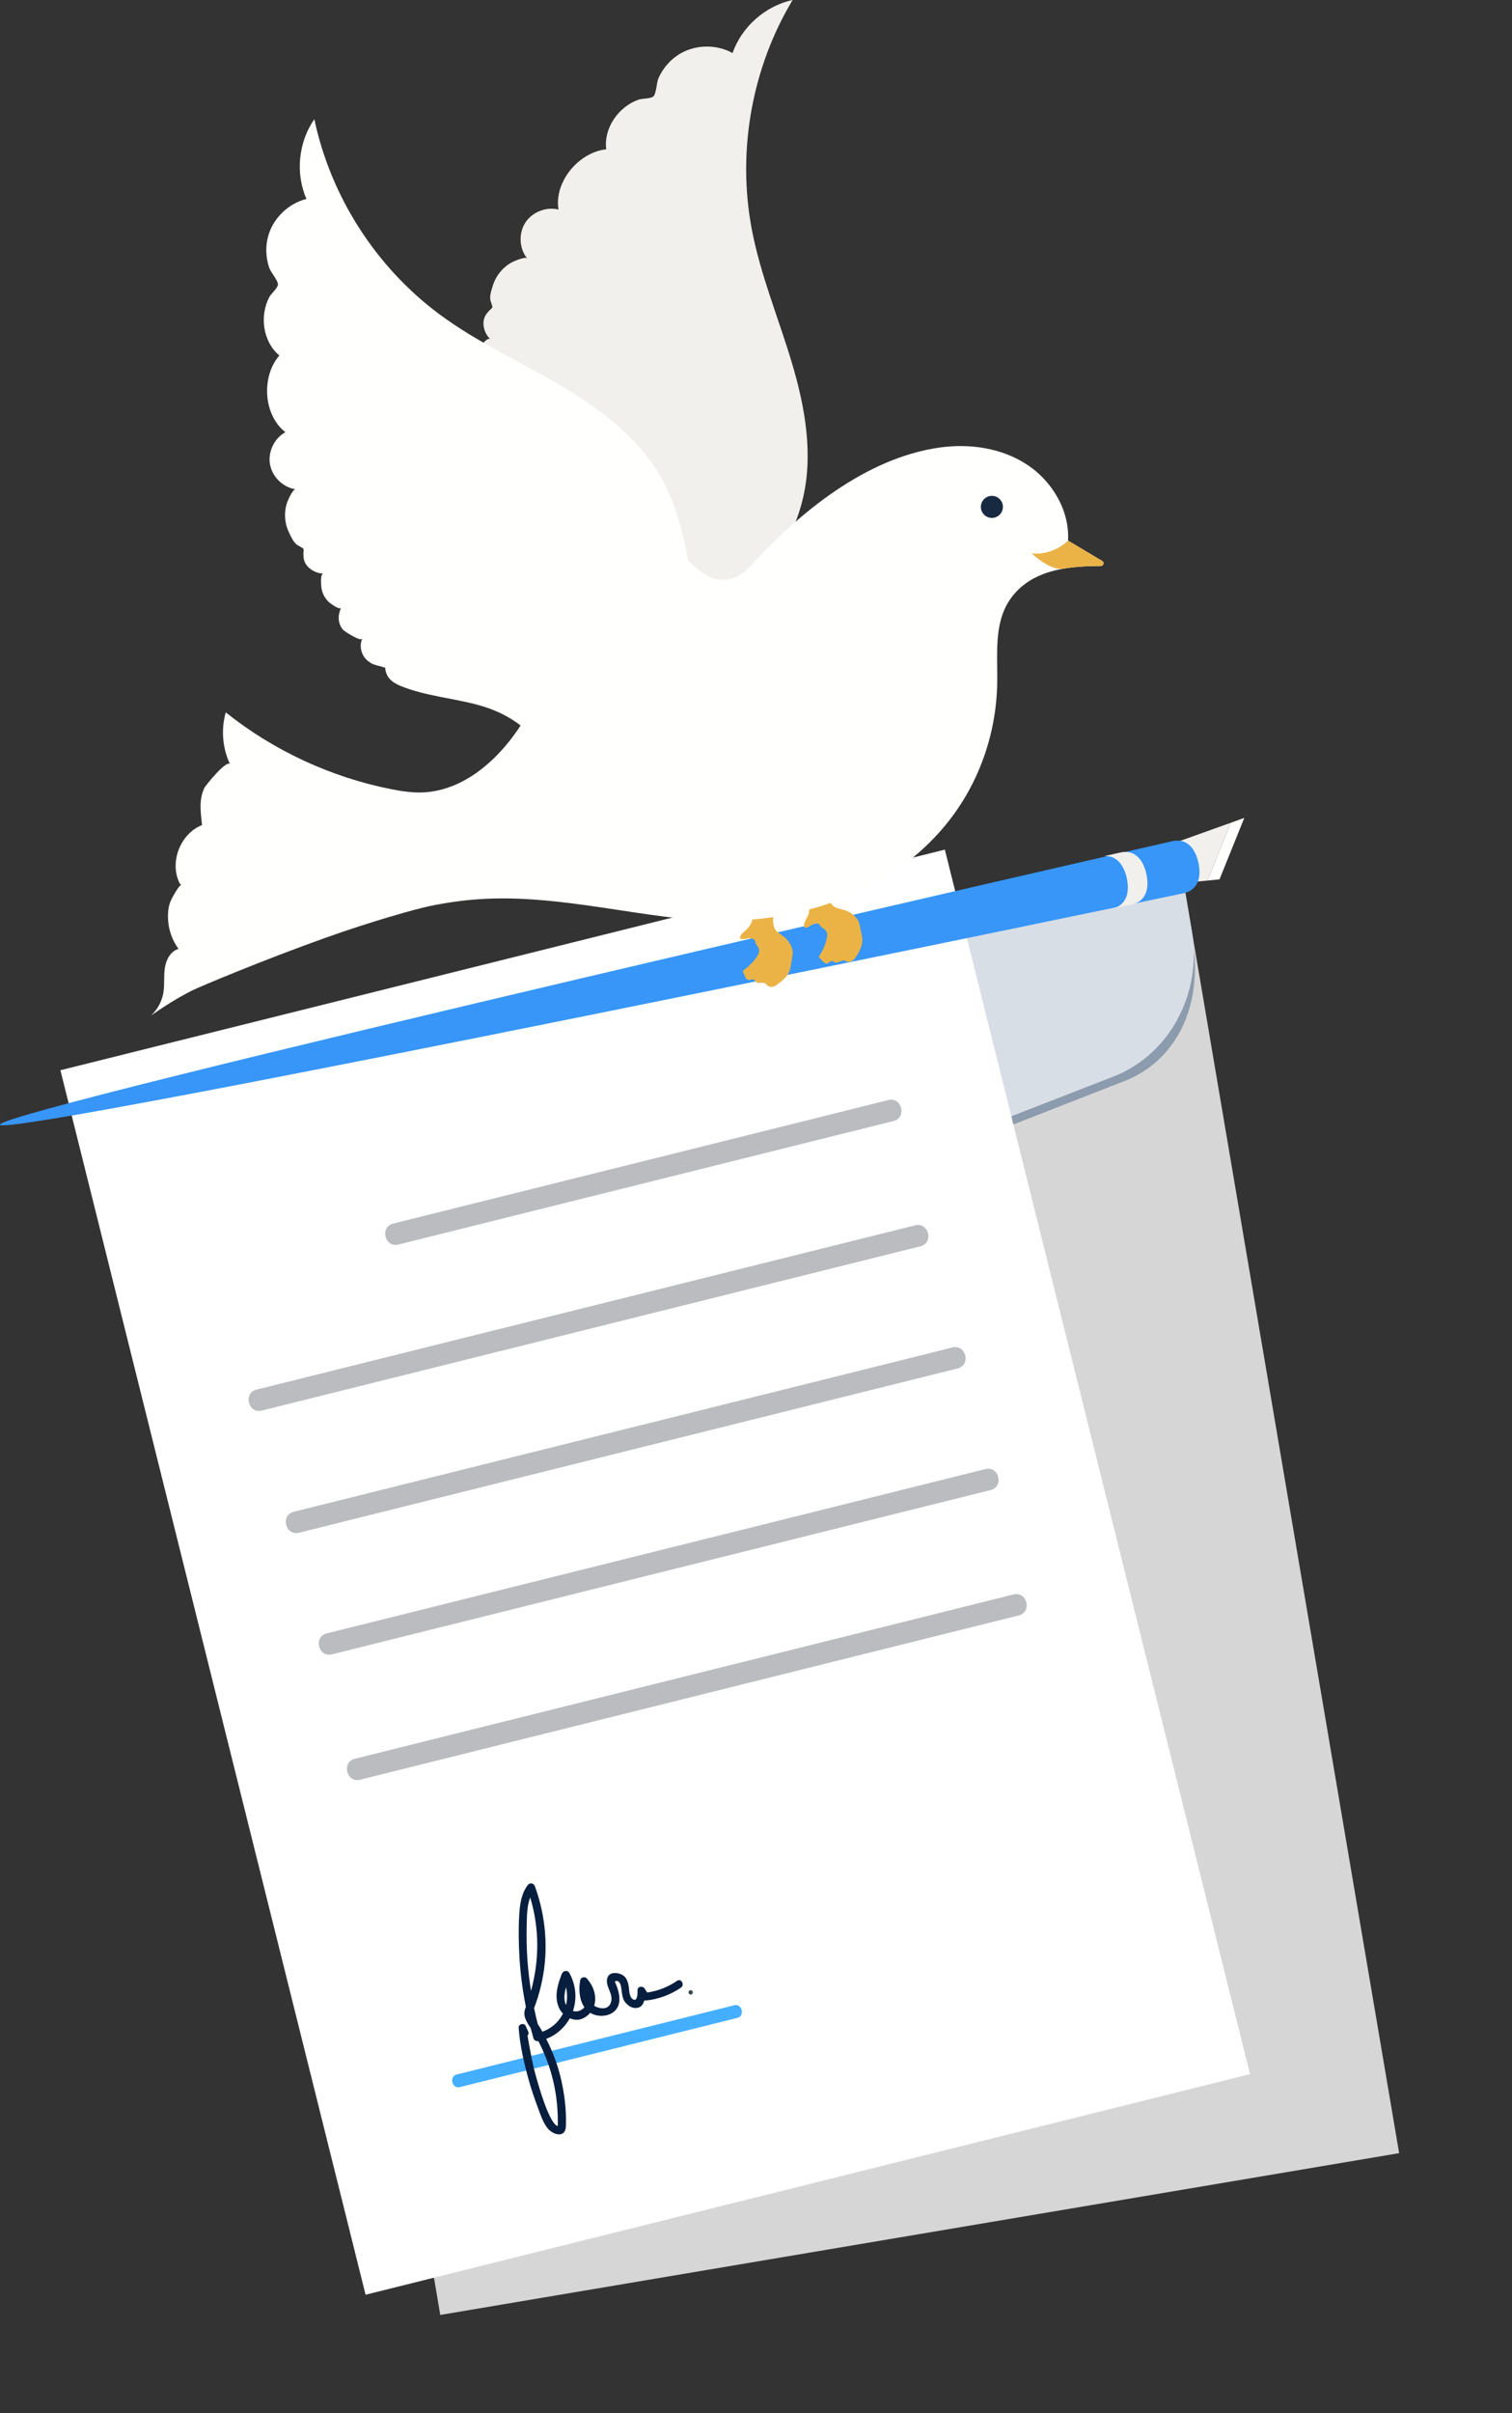
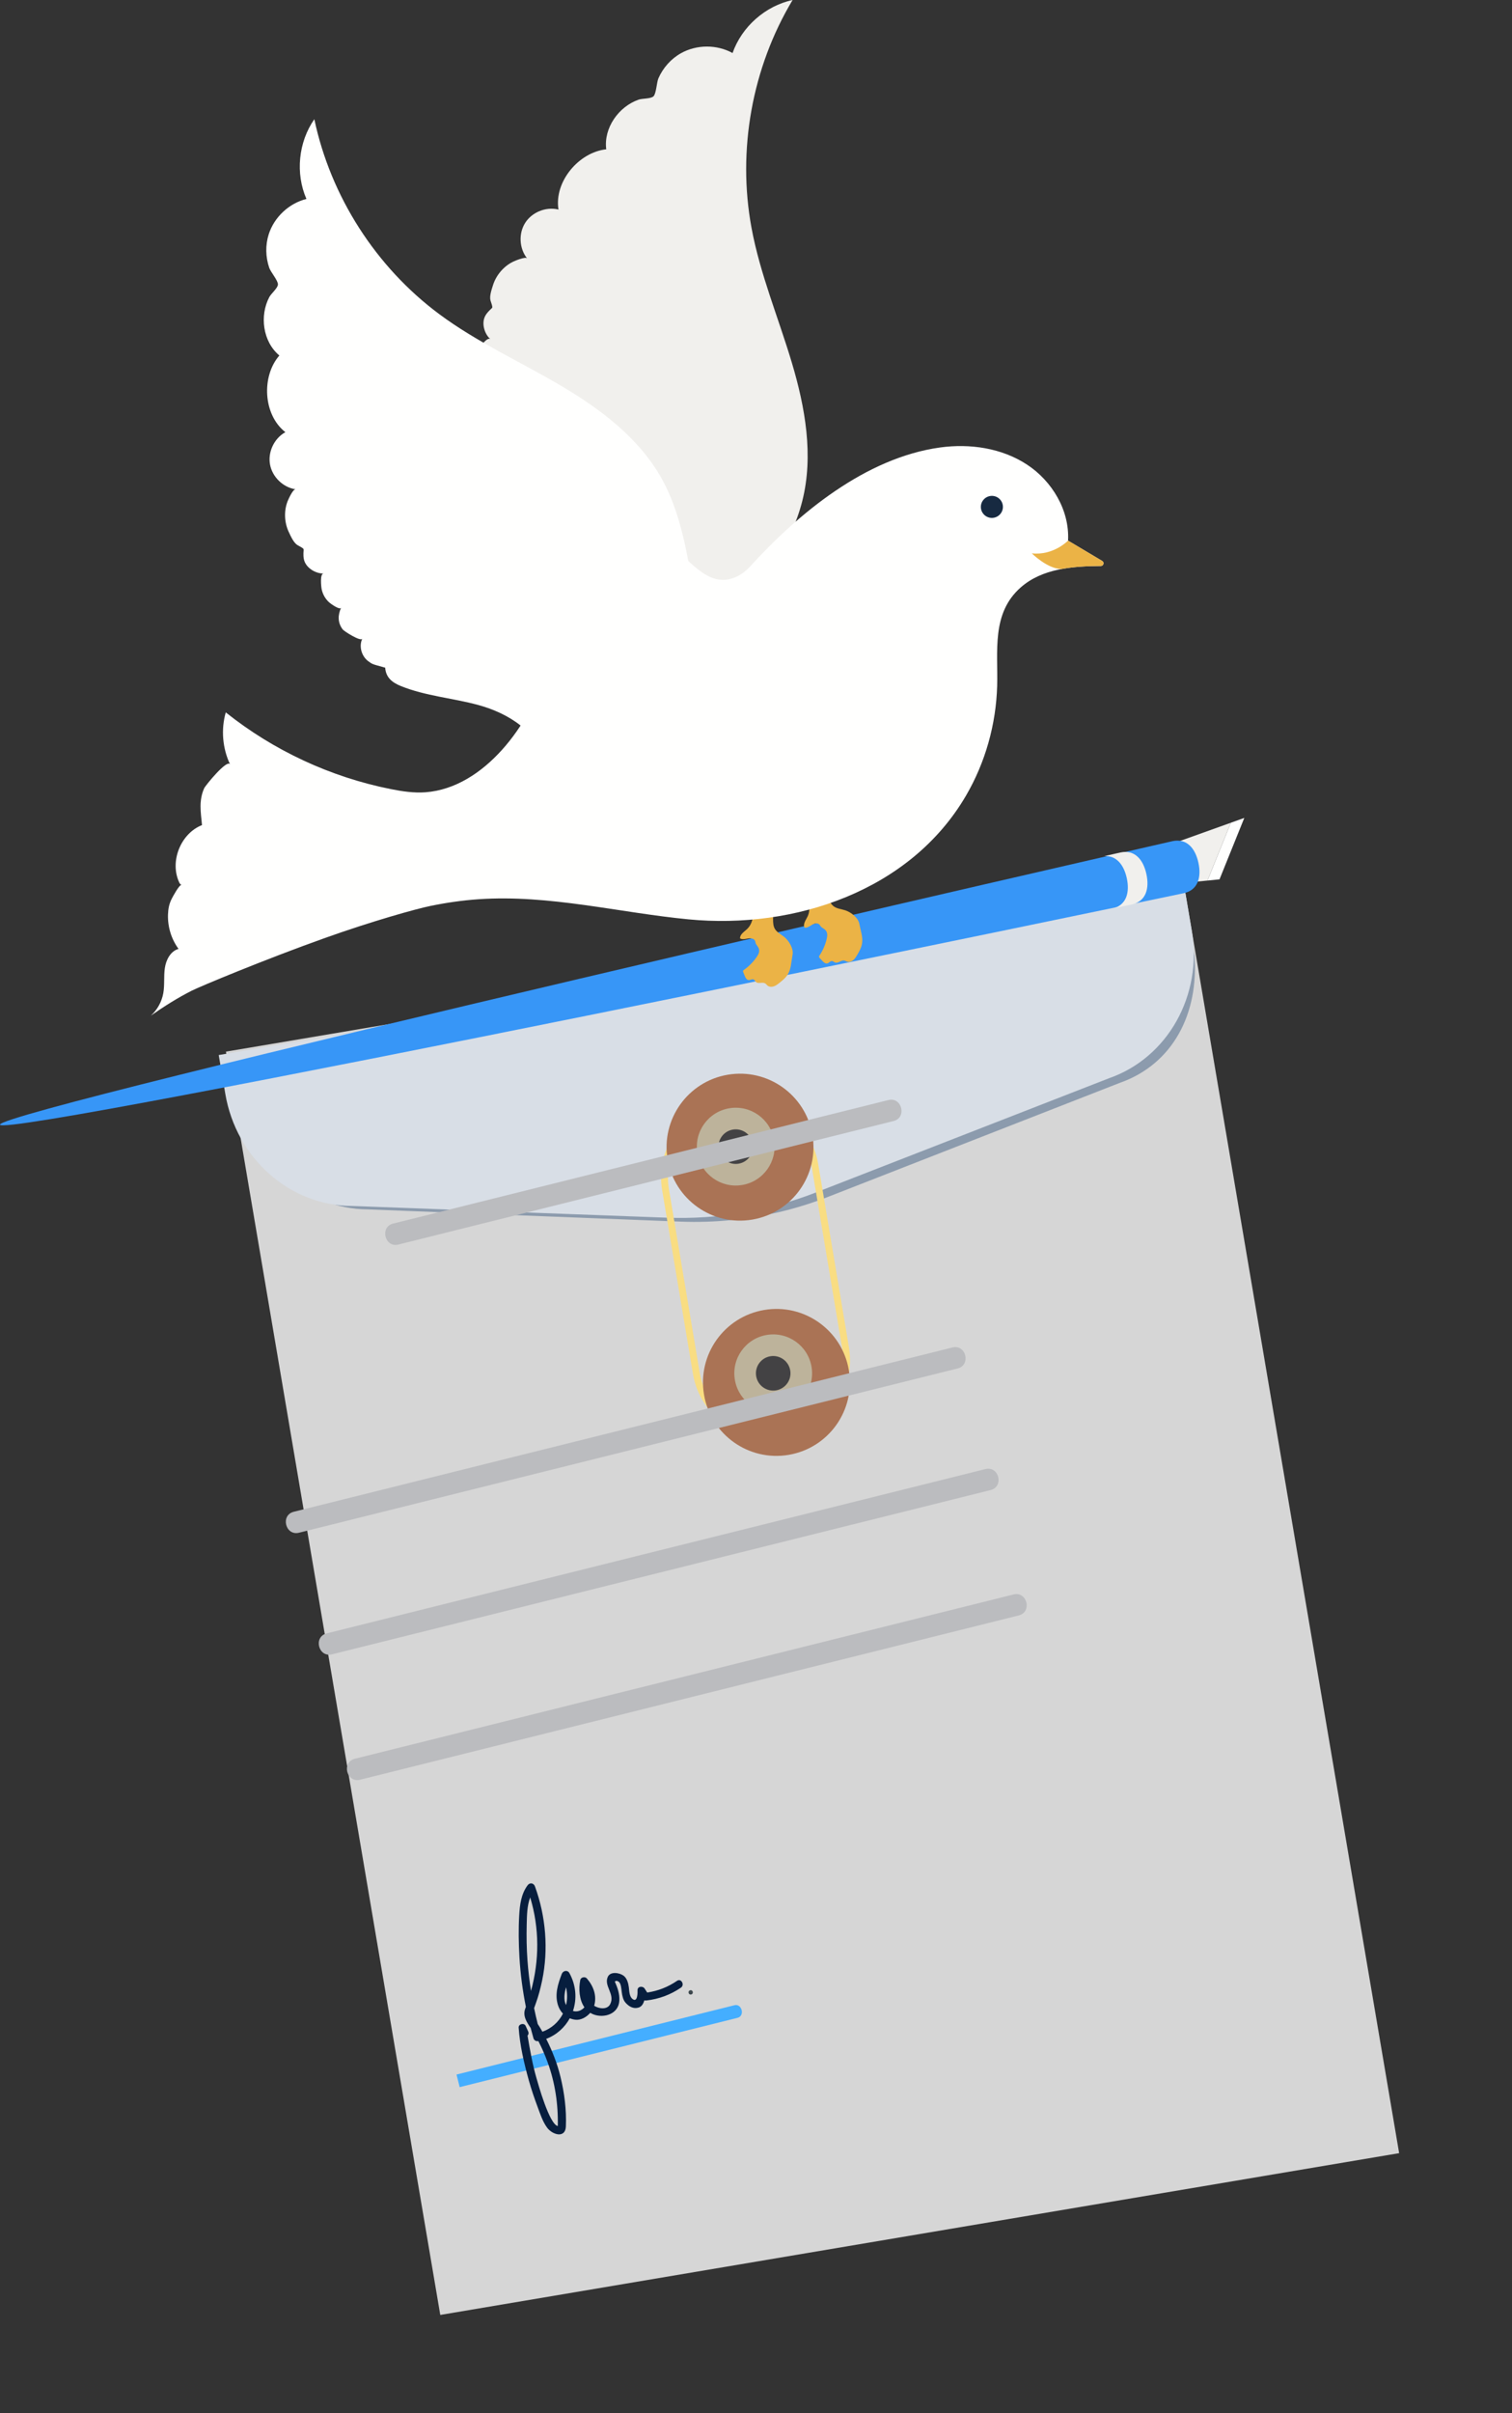
<svg xmlns="http://www.w3.org/2000/svg" width="168px" height="268px" viewBox="0 0 168 268">
  <rect x="0" y="0" width="168" height="268" fill="#333333" stroke="none" />
  <title>Group 9</title>
  <g id="Web" stroke="none" stroke-width="1" fill="none" fill-rule="evenodd">
    <g id="WhatisInvoice" transform="translate(-1157, -133)">
      <g id="Group-9" transform="translate(1157, 133)">
        <g id="43716" transform="translate(86.857, 177.886) rotate(-14) translate(-86.857, -177.886) translate(23.357, 100.886)">
          <polyline id="Fill-4" fill="#D6D6D6" points="115.248 153.026 7.525 144.686 18.361 2.786 126.085 11.125 115.248 153.026" />
          <path d="M124.878,16.071 C124.831,16.049 124.784,16.027 124.736,16.005 L125.135,13.671 L124.878,16.071" id="Fill-5" fill="#D4E2E6" />
          <path d="M124.904,18.208 L125.271,15.808 C125.309,15.827 125.346,15.846 125.384,15.866 L125.325,16.483 C125.234,17.069 125.094,17.645 124.904,18.208" id="Fill-6" fill="#DDE6E8" />
          <polyline id="Fill-7" fill="#D4E2E6" points="125.695 11.563 125.688 11.562 125.695 11.563" />
          <path d="M74.204,34.951 C70.349,34.951 66.508,34.404 62.782,33.319 L29.408,23.596 C22.768,21.916 18.291,15.358 18.84,8.115 L19.171,3.751 L125.835,11.142 L125.703,13.918 L125.361,18.436 C124.294,24.819 120.126,29.602 113.87,30.181 L79.423,34.616 C77.687,34.84 75.944,34.951 74.204,34.951" id="Fill-8" fill="#8C9BAD" />
          <path d="M112.869,29.389 L78.174,33.824 C72.552,34.543 66.86,34.102 61.413,32.527 L27.8,22.804 C21.112,21.124 16.603,14.566 17.157,7.323 L17.49,2.959 L126.071,11.364 L125.738,15.728 C125.184,22.971 119.733,28.758 112.869,29.389" id="Fill-9" fill="#D8DEE6" />
          <path d="M71.047,22.239 C66.632,21.905 62.764,25.163 62.424,29.501 L60.809,50.142 C60.47,54.481 63.785,58.281 68.2,58.615 C72.615,58.948 76.483,55.69 76.823,51.352 L78.438,30.711 C78.777,26.373 75.462,22.572 71.047,22.239 Z M68.142,59.361 C63.309,58.996 59.678,54.834 60.05,50.085 L61.665,29.444 C62.037,24.694 66.272,21.127 71.105,21.492 C75.939,21.858 79.569,26.019 79.197,30.768 L77.582,51.409 C77.211,56.159 72.975,59.726 68.142,59.361 L68.142,59.361 Z" id="Fill-10" fill="#F9DD82" />
          <path d="M79.353,27.525 C79.007,32.018 75.085,35.38 70.592,35.035 C66.098,34.689 62.736,30.767 63.082,26.274 C63.427,21.78 67.35,18.418 71.843,18.764 C76.336,19.109 79.698,23.032 79.353,27.525" id="Fill-11" fill="#AA7355" />
          <path d="M75.076,27.058 C74.893,29.437 72.817,31.217 70.438,31.034 C68.059,30.851 66.279,28.775 66.462,26.396 C66.645,24.017 68.721,22.237 71.1,22.42 C73.479,22.603 75.259,24.679 75.076,27.058" id="Fill-12" fill="#BDB39B" />
          <path d="M72.683,26.874 C72.602,27.932 71.679,28.723 70.622,28.641 C69.565,28.56 68.773,27.637 68.855,26.58 C68.936,25.523 69.859,24.732 70.916,24.813 C71.973,24.894 72.765,25.817 72.683,26.874" id="Fill-13" fill="#434244" />
          <path d="M76.958,53.855 C76.612,58.348 72.69,61.711 68.196,61.365 C63.703,61.02 60.341,57.097 60.686,52.604 C61.032,48.111 64.954,44.748 69.448,45.094 C73.941,45.44 77.303,49.362 76.958,53.855" id="Fill-14" fill="#AA7355" />
          <path d="M73.025,52.493 C72.842,54.871 70.765,56.651 68.387,56.468 C66.008,56.286 64.228,54.209 64.411,51.83 C64.594,49.451 66.67,47.671 69.049,47.854 C71.428,48.037 73.208,50.114 73.025,52.493" id="Fill-15" fill="#BDB39B" />
          <path d="M70.632,52.309 C70.551,53.366 69.628,54.157 68.571,54.076 C67.514,53.994 66.723,53.072 66.804,52.014 C66.885,50.957 67.808,50.166 68.865,50.247 C69.922,50.328 70.713,51.251 70.632,52.309" id="Fill-16" fill="#434244" />
-           <polygon id="Fill-17" fill="#FFFFFF" points="0.015 140.501 101.295 140.501 101.295 0.341 0.015 0.341" />
          <path d="M31.757,28.21 C50.666,28.21 69.575,28.21 88.483,28.21 C90.026,28.21 90.026,25.81 88.483,25.81 C69.575,25.81 50.666,25.81 31.757,25.81 C30.215,25.81 30.215,28.21 31.757,28.21" id="Fill-18" fill="#BBBCBF" />
-           <path d="M12.58,42.432 C37.72,42.432 62.861,42.432 88.002,42.432 C89.561,42.432 89.561,40.032 88.002,40.032 C62.861,40.032 37.72,40.032 12.58,40.032 C11.021,40.032 11.021,42.432 12.58,42.432" id="Fill-19" fill="#BBBCBF" />
          <path d="M13.313,56.595 C38.453,56.595 63.594,56.595 88.735,56.595 C90.293,56.595 90.293,54.195 88.735,54.195 C63.594,54.195 38.453,54.195 13.313,54.195 C11.754,54.195 11.754,56.595 13.313,56.595" id="Fill-20" fill="#BBBCBF" />
          <path d="M13.597,70.587 C38.738,70.587 63.879,70.587 89.02,70.587 C90.578,70.587 90.578,68.187 89.02,68.187 C63.879,68.187 38.738,68.187 13.597,68.187 C12.039,68.187 12.039,70.587 13.597,70.587" id="Fill-21" fill="#BBBCBF" />
          <path d="M13.262,84.854 C38.403,84.854 63.544,84.854 88.685,84.854 C90.243,84.854 90.243,82.454 88.685,82.454 C63.544,82.454 38.403,82.454 13.262,82.454 C11.704,82.454 11.704,84.854 13.262,84.854" id="Fill-22" fill="#BBBCBF" />
-           <path d="M15.736,120.658 C26.343,120.658 36.95,120.658 47.558,120.658 C48.423,120.658 48.423,119.218 47.558,119.218 C36.95,119.218 26.343,119.218 15.736,119.218 C14.87,119.218 14.87,120.658 15.736,120.658" id="Fill-23" fill="#44AEFF" />
+           <path d="M15.736,120.658 C26.343,120.658 36.95,120.658 47.558,120.658 C48.423,120.658 48.423,119.218 47.558,119.218 C36.95,119.218 26.343,119.218 15.736,119.218 " id="Fill-23" fill="#44AEFF" />
          <path d="M29.884,112.751 C29.877,113.443 29.708,114.1 29.41,114.679 C29.27,114.078 29.538,113.372 29.884,112.751 Z M26.449,108.836 C26.675,107.519 26.982,106.218 27.335,104.931 C27.602,103.959 27.867,102.93 28.438,102.109 C28.612,105.691 27.742,109.131 26.012,112.214 C26.112,111.084 26.256,109.957 26.449,108.836 Z M42.033,115.045 C40.876,115.473 39.708,115.622 38.496,115.506 L38.327,115.012 C38.2,114.641 37.599,114.562 37.512,115.012 C37.484,115.155 37.198,116.413 36.731,115.794 C36.457,115.43 36.61,114.861 36.658,114.448 C36.711,113.999 36.705,113.428 36.404,113.058 C36.059,112.633 35.106,112.201 34.664,112.762 C33.977,113.634 35.012,114.814 34.197,115.759 C33.719,116.314 32.862,115.959 32.422,115.506 C33.005,114.505 32.879,113.374 32.368,112.364 C32.224,112.079 31.751,112.065 31.612,112.364 C31.195,113.256 30.966,114.459 31.331,115.408 C30.941,115.685 30.411,115.745 29.998,115.495 C30.747,114.327 31.036,112.839 30.63,111.313 C30.518,110.894 30.009,110.882 29.787,111.201 C29.102,112.184 28.461,113.213 28.537,114.465 C28.561,114.851 28.67,115.205 28.847,115.513 C28.18,116.282 27.236,116.803 26.144,116.911 C26.127,116.847 26.111,116.783 26.093,116.719 C26.02,116.46 25.936,116.204 25.849,115.949 C25.849,115.347 25.859,114.746 25.884,114.146 C25.976,113.998 26.081,113.849 26.188,113.691 C26.684,112.959 27.108,112.178 27.494,111.38 C29.029,108.199 29.617,104.567 29.246,101.05 C29.203,100.641 28.803,100.471 28.488,100.729 C27.555,101.496 27.129,102.601 26.775,103.734 C26.311,105.22 25.958,106.741 25.67,108.271 C25.327,110.093 25.119,111.939 25.031,113.792 C24.995,113.844 24.96,113.896 24.924,113.948 C24.423,114.665 24.71,115.45 24.981,116.198 C24.985,116.588 24.992,116.977 25.005,117.366 C25.014,117.618 25.196,117.792 25.438,117.807 L25.457,117.808 C25.653,118.631 25.792,119.469 25.883,120.309 C26.145,122.719 25.909,125.16 25.269,127.489 C24.402,127.075 24.284,122.418 24.26,121.79 C24.198,120.156 24.316,118.548 24.438,116.929 C24.564,116.852 24.652,116.705 24.617,116.511 L24.496,115.836 C24.423,115.43 23.766,115.428 23.694,115.836 C23.349,117.784 23.32,119.816 23.374,121.79 C23.403,122.824 23.491,123.854 23.607,124.88 C23.701,125.713 23.757,126.605 24.078,127.382 C24.452,128.289 25.746,129.051 26.127,127.759 C26.652,125.974 26.872,124.096 26.882,122.237 C26.89,120.74 26.698,119.241 26.362,117.782 C27.592,117.638 28.67,117.053 29.457,116.197 C29.63,116.324 29.823,116.43 30.033,116.509 C30.591,116.718 31.289,116.529 31.813,116.159 C31.906,116.253 32.005,116.342 32.122,116.422 C33.177,117.147 34.853,117.042 35.282,115.609 C35.497,114.892 35.427,114.182 35.3,113.455 C35.439,113.379 35.567,113.41 35.686,113.549 C35.942,113.757 35.799,114.478 35.767,114.766 C35.721,115.182 35.691,115.652 35.897,116.036 C36.169,116.543 36.573,116.923 37.167,116.892 C37.526,116.873 37.787,116.606 37.973,116.271 C38.034,116.305 38.104,116.327 38.185,116.338 C39.578,116.524 40.939,116.371 42.26,115.887 C42.776,115.698 42.553,114.852 42.033,115.045 L42.033,115.045 Z" id="Fill-24" fill="#071E3E" />
          <path d="M43.189,116.417 C42.869,116.417 42.869,116.897 43.189,116.897 C43.509,116.897 43.509,116.417 43.189,116.417" id="Fill-25" fill="#3B464C" />
        </g>
        <g id="Group-55">
          <polyline id="Fill-28" fill="#FFFFFE" points="136.758 91.376 134.166 97.797 135.501 97.663 138.256 90.84 136.758 91.376" />
          <polyline id="Fill-29" fill="#F1F0ED" points="130.062 93.774 130.499 98.164 134.166 97.797 136.758 91.376 130.062 93.774" />
          <path d="M130.274,93.422 C131.867,93.077 132.813,94.226 133.158,95.823 C133.504,97.419 133.12,98.857 131.522,99.203 C129.928,99.549 0.346,126.508 -2.72848411e-14,124.912 C-0.345,123.315 128.675,93.768 130.274,93.422" id="Fill-33" fill="#3796F7" />
          <path d="M127.379,97.079 C127.034,95.483 126.088,94.333 124.494,94.679 C124.384,94.702 123.755,94.844 122.694,95.087 C124.058,94.991 124.883,96.076 125.2,97.539 C125.531,99.073 125.186,100.458 123.741,100.871 C124.926,100.629 125.627,100.485 125.742,100.459 C127.341,100.114 127.725,98.676 127.379,97.079" id="Fill-34" fill="#F1F0ED" />
          <path d="M91.293,102.988 C91.178,102.91 91.13,102.762 91.029,102.666 C90.813,102.462 90.458,102.567 90.203,102.721 C89.949,102.876 89.68,103.077 89.387,103.025 C89.195,102.613 89.55,102.175 89.742,101.764 C90.189,100.805 89.738,99.689 89.291,98.731 C90.03,98.585 90.77,98.439 91.504,98.292 C91.672,98.776 91.854,99.255 92.042,99.731 C92.171,100.061 92.32,100.403 92.594,100.628 C92.963,100.931 93.482,100.956 93.938,101.108 C94.538,101.31 95.296,101.881 95.464,102.529 C95.55,102.862 95.603,103.211 95.69,103.549 C95.8,103.993 95.858,104.458 95.757,104.91 C95.67,105.316 95.464,105.685 95.253,106.044 C95.128,106.259 94.998,106.476 94.806,106.635 C94.619,106.793 94.35,106.884 94.115,106.806 C94.01,106.77 93.914,106.701 93.803,106.68 C93.453,106.612 93.122,107.021 92.79,106.9 C92.666,106.855 92.565,106.741 92.435,106.735 C92.243,106.726 92.118,106.947 91.936,106.999 C91.725,107.057 91.523,106.882 91.374,106.721 C91.274,106.612 91.173,106.503 91.072,106.393 C91.043,106.363 91.014,106.331 91.005,106.291 C90.99,106.225 91.029,106.162 91.067,106.106 C91.437,105.545 91.706,104.917 91.859,104.263 C91.898,104.088 91.931,103.907 91.907,103.728 C91.859,103.317 91.59,103.19 91.293,102.988" id="Fill-35" fill="#EBB346" />
          <path d="M84.019,104.877 C83.94,104.762 83.95,104.607 83.89,104.482 C83.763,104.213 83.393,104.183 83.1,104.234 C82.807,104.287 82.484,104.376 82.229,104.223 C82.2,103.77 82.689,103.489 83.017,103.175 C83.779,102.443 83.762,101.239 83.691,100.184 C84.432,100.315 85.174,100.445 85.915,100.575 C85.897,101.087 85.89,101.598 85.895,102.109 C85.898,102.465 85.911,102.837 86.086,103.147 C86.322,103.563 86.795,103.773 87.163,104.078 C87.652,104.484 88.153,105.291 88.074,105.955 C88.033,106.297 87.957,106.641 87.915,106.988 C87.859,107.442 87.745,107.897 87.49,108.283 C87.261,108.63 86.934,108.898 86.609,109.157 C86.415,109.312 86.215,109.468 85.98,109.547 C85.745,109.626 85.465,109.615 85.274,109.457 C85.187,109.385 85.121,109.285 85.025,109.225 C84.725,109.037 84.268,109.298 84.002,109.066 C83.903,108.979 83.852,108.836 83.732,108.783 C83.556,108.706 83.36,108.867 83.169,108.848 C82.951,108.827 82.83,108.591 82.749,108.388 C82.693,108.249 82.638,108.111 82.583,107.972 C82.567,107.934 82.552,107.893 82.557,107.852 C82.566,107.786 82.626,107.74 82.681,107.701 C83.229,107.313 83.707,106.825 84.086,106.27 C84.187,106.121 84.283,105.964 84.327,105.79 C84.428,105.387 84.225,105.173 84.019,104.877" id="Fill-36" fill="#EBB346" />
          <path d="M59.897,23.466 C59.276,23.73 58.73,24.167 58.365,24.734 C57.602,25.921 57.686,27.592 58.566,28.696 C58.383,28.465 57.178,28.981 56.975,29.082 C56.456,29.339 55.997,29.712 55.623,30.152 C55.248,30.594 54.955,31.109 54.781,31.662 C54.629,32.14 54.366,32.89 54.499,33.372 C54.561,33.596 54.659,33.81 54.695,34.039 C54.701,34.074 54.705,34.109 54.697,34.142 C54.683,34.197 54.639,34.238 54.597,34.275 C54.292,34.554 53.996,34.861 53.841,35.244 C53.521,36.036 53.861,37.12 54.481,37.664 C54.159,37.381 53.282,38.56 53.139,38.794 C52.84,39.283 52.7,39.873 52.752,40.444 C52.77,40.639 53.014,41.902 53.32,41.772 C52.506,42.119 51.918,42.687 51.808,43.645 C51.778,43.91 52.345,46.067 52.705,45.887 C52.627,45.926 52.55,45.965 52.475,46.008 C51.686,46.468 51.276,47.493 51.531,48.37 C51.561,48.648 51.711,48.897 51.857,49.136 C52.029,49.42 52.202,49.704 52.375,49.988 C51.68,50.844 51.829,51.74 52.266,52.672 C53.521,55.349 55.576,57.558 57.136,60.069 C58.952,62.992 59.964,66.696 58.239,69.898 C60.865,71.848 63.803,73.895 67.066,73.659 C67.966,73.594 68.849,73.353 69.751,73.31 C70.599,73.271 71.444,73.407 72.293,73.422 C75.323,73.473 78.013,71.776 80.268,69.914 C82.638,67.958 84.45,65.411 86.012,62.764 C87.334,60.525 88.505,58.168 89.142,55.647 C90.419,50.598 89.469,45.25 87.976,40.26 C86.484,35.27 84.449,30.424 83.501,25.304 C81.905,16.69 83.561,7.512 88.067,1.36424205e-14 C85.038,0.655 82.421,2.965 81.395,5.89 C79.647,4.925 77.399,4.934 75.657,5.913 C74.554,6.533 73.67,7.534 73.16,8.69 C72.962,9.139 72.917,10.402 72.609,10.698 C72.315,10.982 71.374,10.923 70.961,11.066 C68.743,11.835 67.056,14.205 67.359,16.582 C64.327,16.902 61.551,20.167 62.053,23.274 C61.338,23.096 60.573,23.178 59.897,23.466" id="Fill-37" fill="#F1F0ED" />
          <path d="M30.258,49.605 C29.983,50.221 29.881,50.913 30,51.577 C30.248,52.967 31.447,54.133 32.843,54.343 C32.552,54.299 32.02,55.496 31.94,55.708 C31.735,56.25 31.652,56.836 31.678,57.413 C31.704,57.992 31.84,58.568 32.088,59.092 C32.303,59.545 32.621,60.274 33.046,60.537 C33.244,60.659 33.461,60.749 33.644,60.892 C33.671,60.913 33.699,60.936 33.715,60.967 C33.742,61.016 33.737,61.076 33.733,61.132 C33.699,61.544 33.691,61.97 33.838,62.357 C34.143,63.155 35.129,63.717 35.954,63.694 C35.525,63.706 35.685,65.167 35.74,65.435 C35.853,65.997 36.152,66.524 36.58,66.907 C36.725,67.038 37.763,67.797 37.899,67.493 C37.539,68.302 37.495,69.118 38.067,69.895 C38.225,70.109 40.108,71.304 40.25,70.927 C40.219,71.008 40.189,71.089 40.163,71.173 C39.898,72.047 40.295,73.076 41.079,73.545 C41.291,73.728 41.57,73.809 41.839,73.885 C42.159,73.976 42.479,74.066 42.799,74.156 C42.872,75.255 43.591,75.812 44.546,76.197 C47.286,77.304 50.297,77.524 53.148,78.301 C56.469,79.207 59.731,81.232 60.646,84.752 C63.897,84.393 67.443,83.893 69.673,81.5 C70.289,80.839 70.771,80.062 71.403,79.417 C71.997,78.811 72.709,78.336 73.34,77.769 C75.595,75.744 76.411,72.67 76.796,69.77 C77.201,66.724 76.795,63.624 76.138,60.623 C75.582,58.082 74.837,55.559 73.588,53.278 C71.086,48.711 66.75,45.438 62.261,42.799 C57.772,40.159 52.983,37.992 48.802,34.886 C41.77,29.662 36.737,21.811 34.926,13.24 C33.153,15.782 32.808,19.256 34.047,22.097 C32.109,22.58 30.468,24.116 29.859,26.018 C29.473,27.224 29.505,28.559 29.919,29.753 C30.079,30.217 30.906,31.173 30.882,31.599 C30.859,32.007 30.13,32.604 29.925,32.99 C28.824,35.064 29.201,37.948 31.04,39.483 C29.037,41.781 29.225,46.063 31.708,47.998 C31.062,48.353 30.558,48.934 30.258,49.605" id="Fill-38" fill="#FFFFFE" />
          <path d="M64.925,100.512 C68.789,101.044 72.643,101.734 76.514,102.107 C88.226,103.236 101.138,98.972 107.334,88.365 C109.485,84.68 110.675,80.445 110.795,76.18 C110.901,72.33 110.138,68.105 113.43,65.226 C115.792,63.16 119.128,62.875 122.315,62.861 C122.618,62.859 122.728,62.458 122.469,62.302 L118.672,60.041 C118.854,56.696 116.91,53.433 114.107,51.596 C111.304,49.758 107.776,49.241 104.454,49.698 C96.179,50.839 88.729,57.008 83.365,62.893 C82.932,63.369 82.424,63.776 81.841,64.046 C78.84,65.44 76.914,62.407 74.669,60.75 C72.223,61.538 69.29,61.657 66.964,62.695 C64.879,63.625 63.475,65.921 62.64,67.946 C61.756,70.09 61.304,72.382 60.645,74.604 C58.938,80.362 53.848,87.498 47.28,87.992 C45.987,88.089 44.691,87.893 43.42,87.639 C36.747,86.311 30.402,83.363 25.084,79.119 C24.544,81.021 24.719,83.116 25.567,84.901 C25.258,84.25 22.817,87.248 22.683,87.551 C22.073,88.925 22.307,90.201 22.445,91.636 C20.065,92.577 18.829,95.687 19.913,98.004 C19.97,98.125 20.05,98.258 20.181,98.279 C19.917,98.236 19.187,99.608 19.076,99.828 C18.787,100.399 18.688,100.938 18.666,101.576 C18.621,102.928 19.034,104.296 19.837,105.386 C18.943,105.638 18.444,106.612 18.313,107.532 C18.181,108.451 18.307,109.396 18.143,110.31 C17.972,111.26 17.48,112.149 16.765,112.798 C18.218,111.782 19.72,110.83 21.302,110.029 C22.212,109.568 29.393,106.569 36.152,104.159 C41.292,102.325 46.198,100.948 47.847,100.611 C49.601,100.252 51.377,99.995 53.163,99.872 C57.113,99.6 61.024,99.976 64.925,100.512" id="Fill-39" fill="#FFFFFE" />
          <path d="M122.469,62.302 C121.202,61.548 119.939,60.795 118.672,60.041 C118.672,60.041 117.069,61.721 114.645,61.456 C114.645,61.456 116.397,63.206 117.962,63.195 L117.966,63.195 C119.378,62.932 120.861,62.868 122.315,62.861 C122.622,62.859 122.728,62.458 122.469,62.302" id="Fill-40" fill="#EBB346" />
          <path d="M111.429,56.174 C111.496,56.847 111.002,57.447 110.33,57.514 C109.658,57.581 109.058,57.091 108.99,56.418 C108.923,55.746 109.418,55.146 110.09,55.079 C110.762,55.011 111.362,55.502 111.429,56.174" id="Fill-41" fill="#172A41" />
        </g>
      </g>
    </g>
  </g>
</svg>